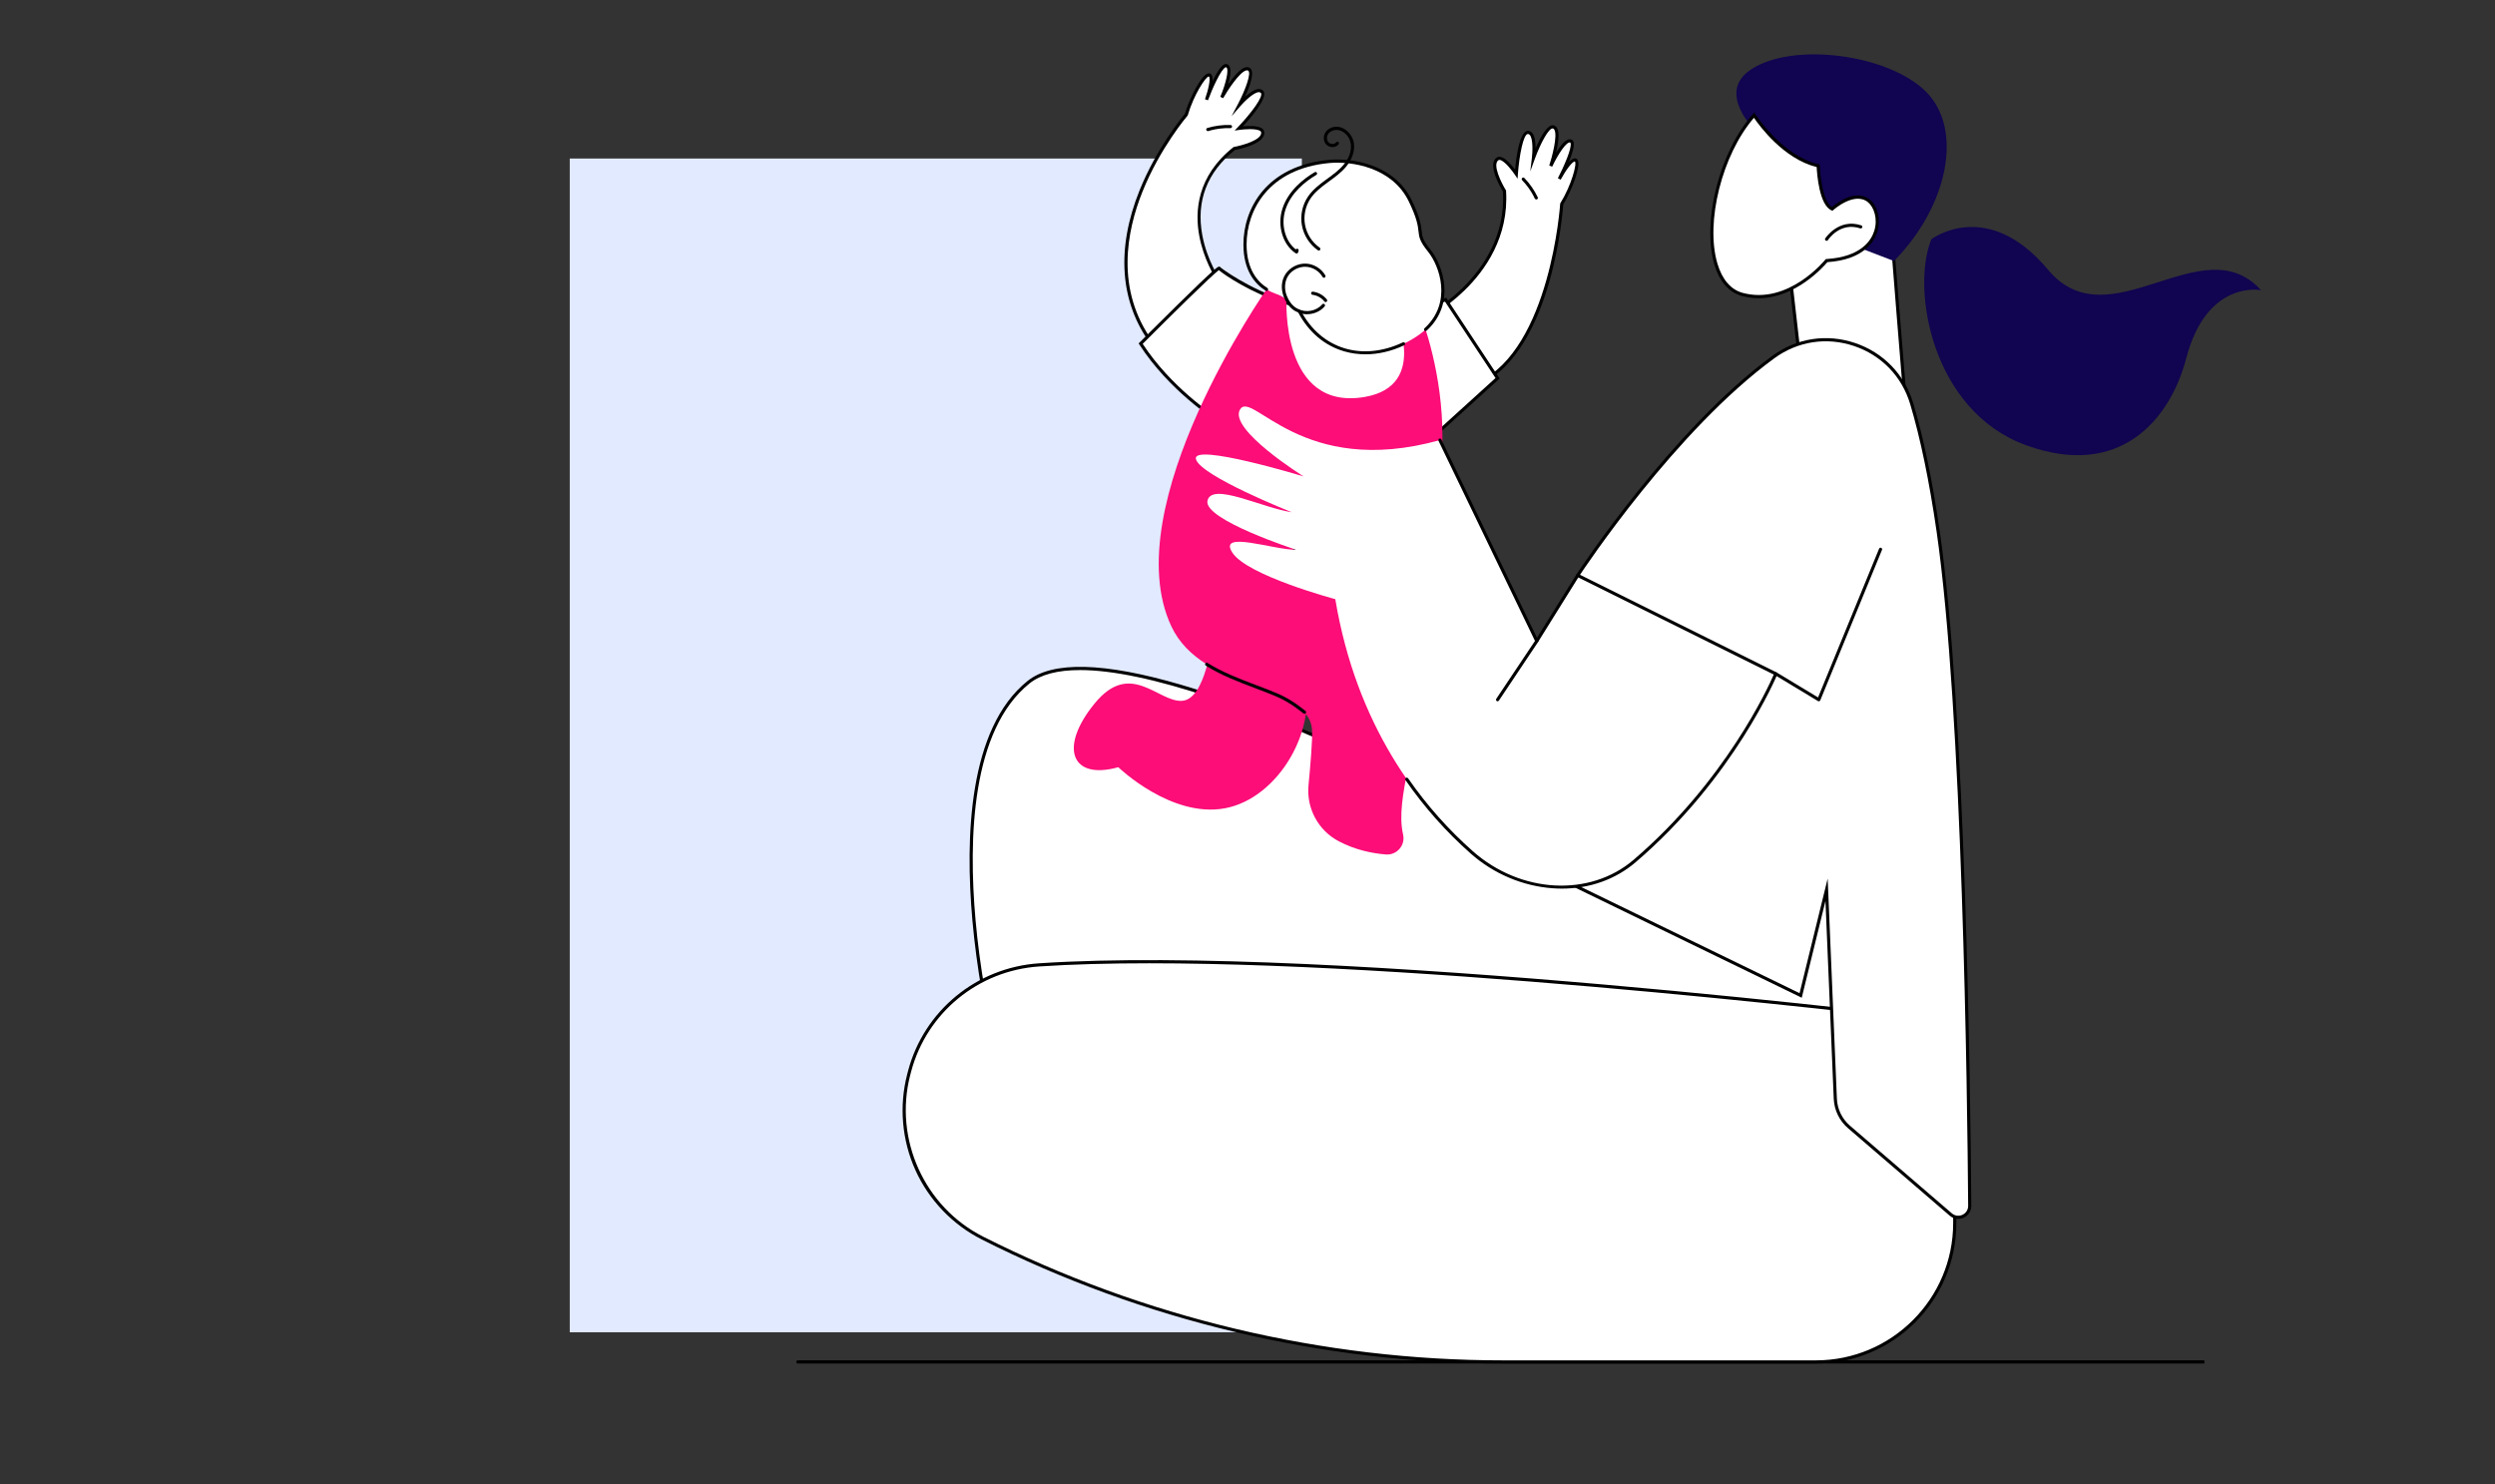
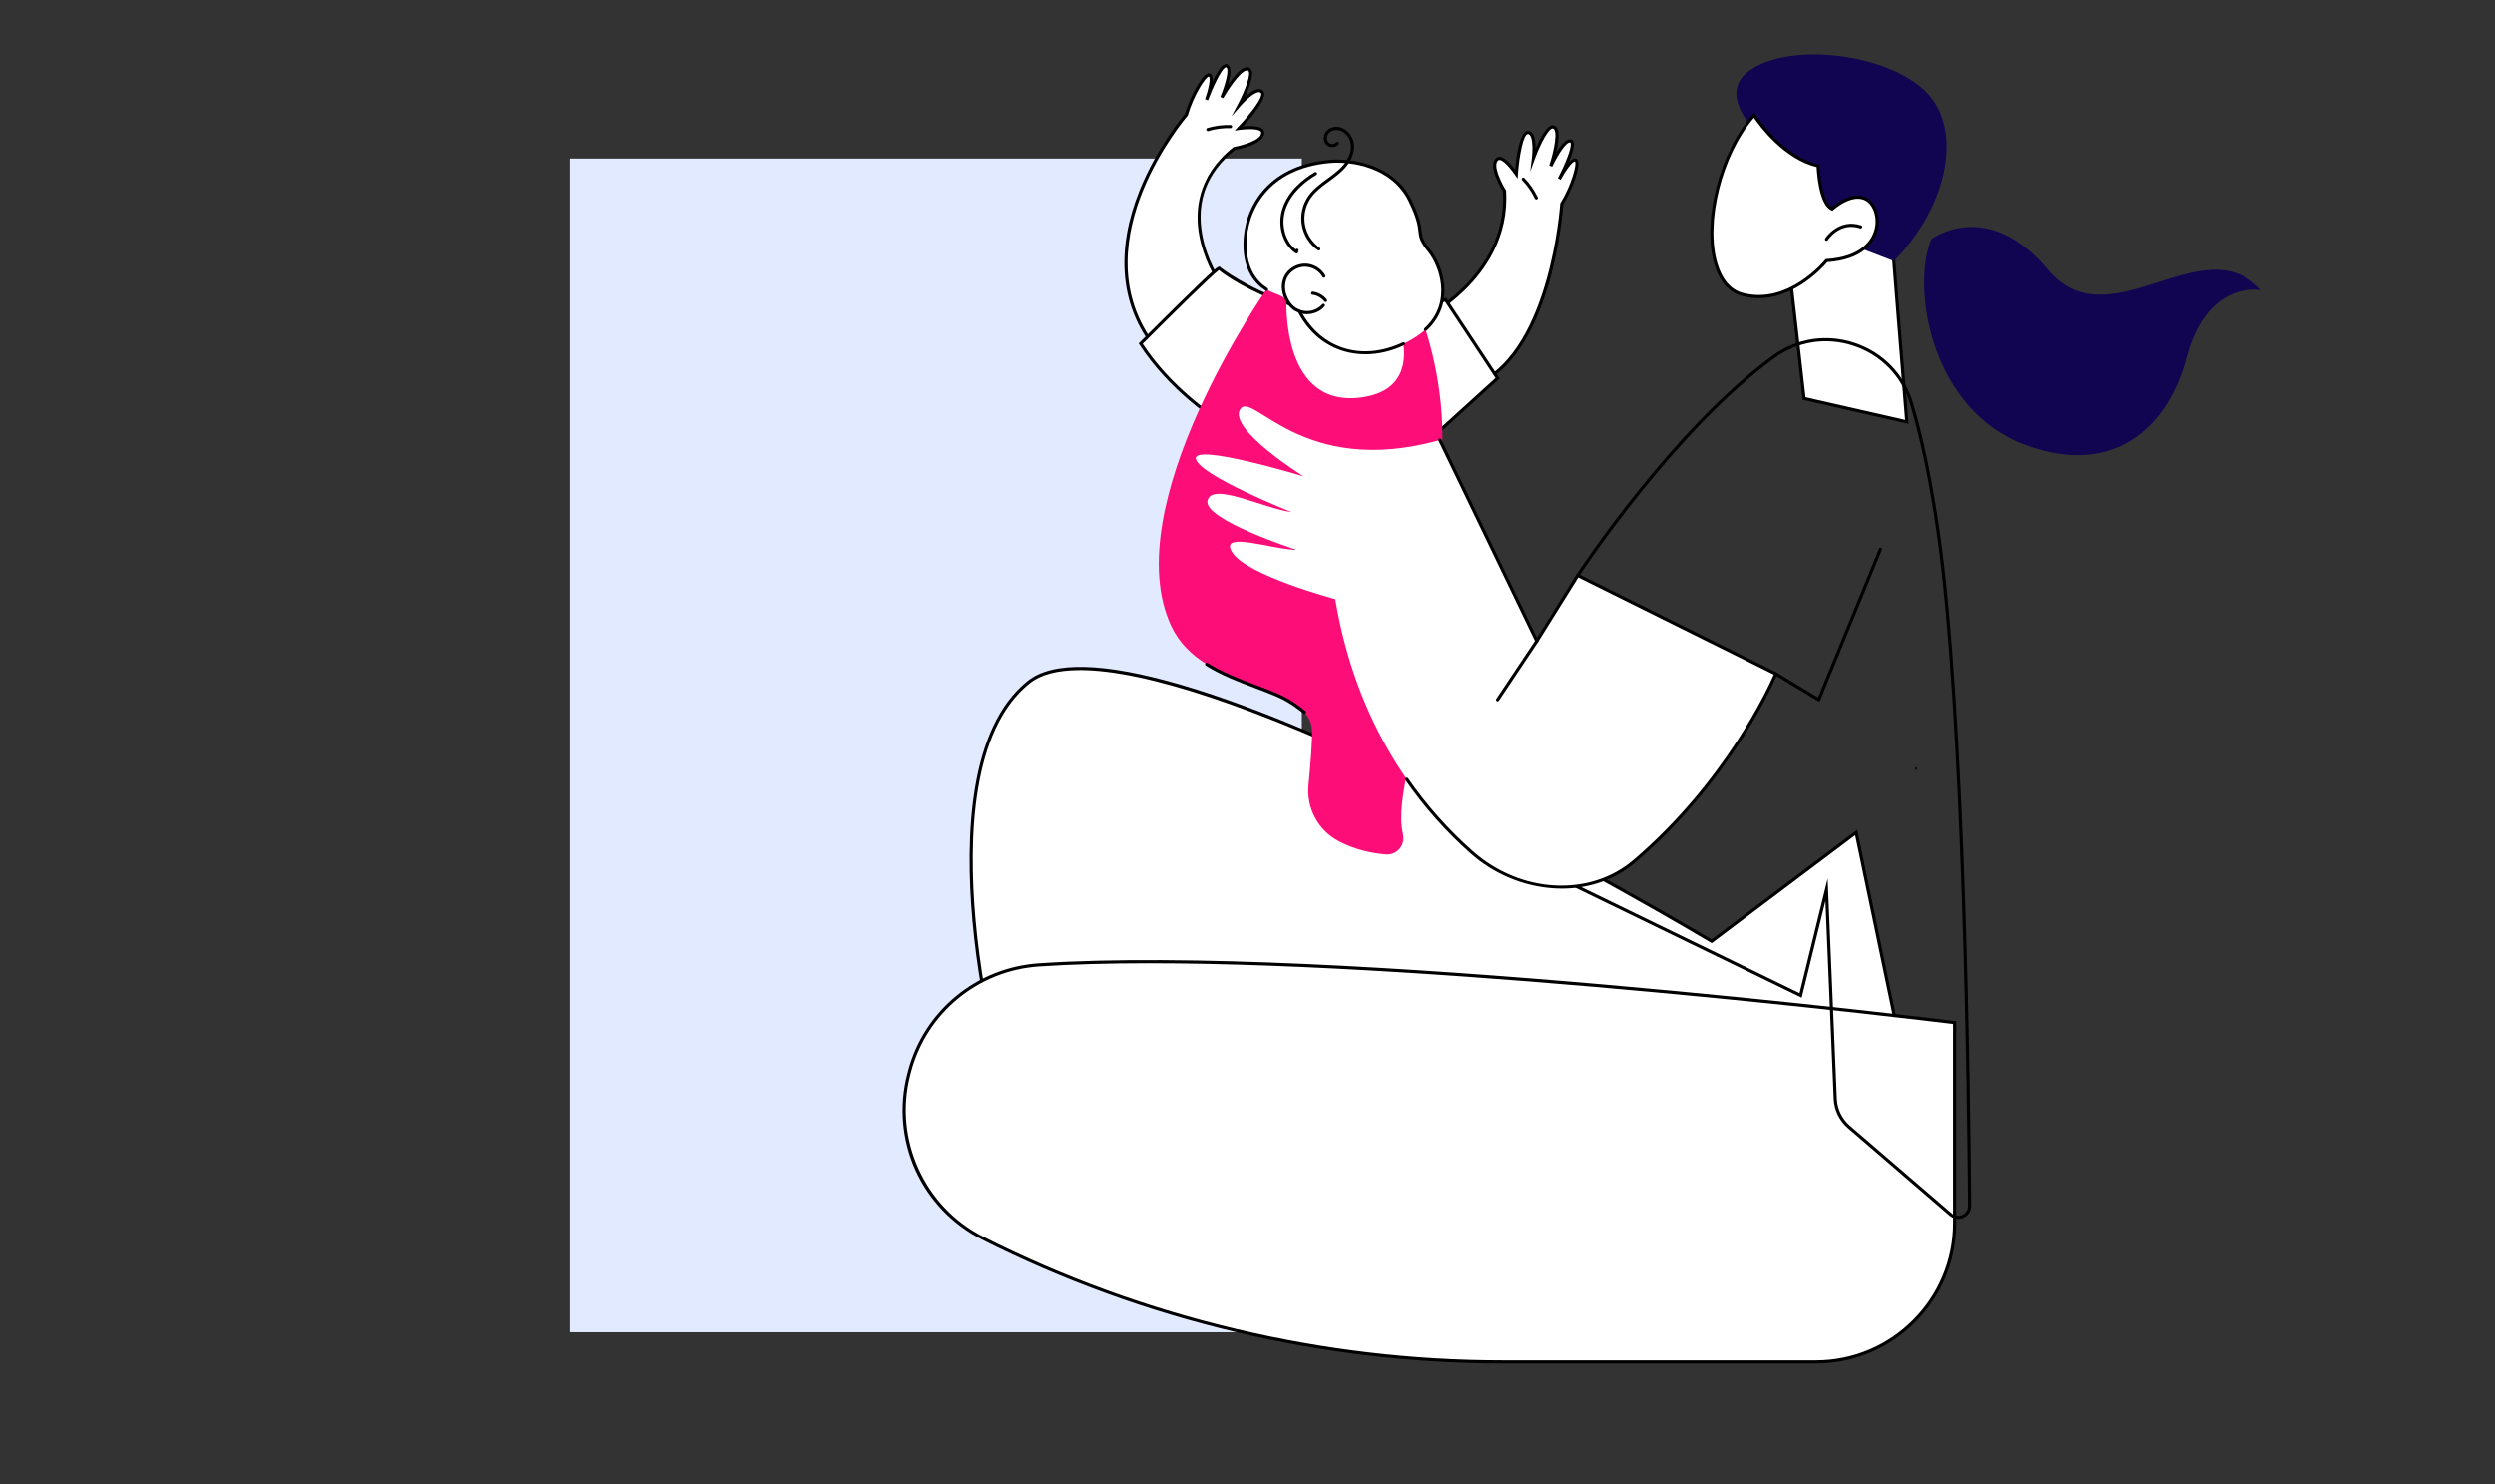
<svg xmlns="http://www.w3.org/2000/svg" id="Illustration" viewBox="0 0 1583.75 942.3">
  <rect x="0" y="0" width="1583.75" height="942.3" fill="#333333" stroke="none" />
  <defs>
    <style>
      .cls-1 {
        fill: #e2eaff;
      }

      .cls-2 {
        fill: #fff;
      }

      .cls-3 {
        fill: #fc0d78;
      }

      .cls-4 {
        fill: #110450;
      }
    </style>
  </defs>
  <g id="Playing_with_a_baby" data-name="Playing with a baby">
    <g>
      <path d="M1216.73,488.9c-.55,0-1-.45-1-1s.45-1,1-1" />
-       <path d="M1399.28,865.52H506.46c-.55,0-1-.45-1-1s.45-1,1-1h892.82" />
    </g>
    <rect class="cls-1" x="361.67" y="100.63" width="464.72" height="745.07" />
    <g>
      <g>
        <path class="cls-4" d="M1225.96,151.87s35.32-26.95,74.16,19.44c38.84,46.38,97.79-28.38,135.12,12.91,0,0-34.38-7.03-47.53,43.3-10.06,38.52-41.83,76.94-101.71,55.07-59.89-21.87-72.93-99.15-60.04-130.72Z" />
        <g>
          <path class="cls-2" d="M1200.17,139.88c0,2.15,10.29,127.95,10.29,127.95l-65.26-14.85-11.8-103.82,66.77-9.28Z" />
          <path d="M1211.56,269.11l-67.28-15.31-11.99-105.49,68.88-9.57v1.15c.02,1.91,6.74,84.48,10.29,127.87l.11,1.36ZM1146.11,252.17l63.24,14.39c-1.11-13.6-9.28-113.58-10.11-125.54l-64.74,9,11.61,102.15Z" />
        </g>
        <path class="cls-4" d="M1123.31,91.94s-38.14-30.36-11.87-47.82c26.27-17.46,86.17-10.05,110.69,13.66,24.51,23.71,14.61,73.05-19.93,107.92l-24.34-9.36-54.55-64.4Z" />
        <g>
          <path class="cls-2" d="M1163.02,132.63s13.93-12.68,23.32-5.06c9.39,7.63,9.54,35.59-26.89,37.86,0,0-23.52,29.57-53.52,21.44s-23.08-79.6,7.53-113.75c0,0,17.01,26.75,40.68,32.12,0,0,.75,23.97,8.88,27.38Z" />
          <path d="M1116.39,189.28c-3.46,0-7.04-.44-10.72-1.43-8.2-2.22-14.23-9.12-17.43-19.95-8.07-27.29,3.37-71.88,24.48-95.43l.88-.98.71,1.11c.17.26,17.07,26.47,40.06,31.68l.75.17.02.77c.2,6.3,1.98,22.87,7.72,26.22,2.71-2.3,15.11-11.95,24.11-4.64,5.06,4.11,7.04,12.93,4.61,20.51-2.08,6.49-8.95,17.55-31.63,19.1-2.45,2.9-20.19,22.87-43.56,22.87ZM1113.35,74.77c-20.17,23.34-30.99,66.21-23.19,92.55,3,10.13,8.54,16.56,16.04,18.59,29.03,7.87,52.24-20.81,52.47-21.1l.28-.35.44-.03c21.84-1.36,28.35-11.7,30.29-17.74,2.5-7.79-.18-15.27-3.97-18.35-8.61-6.99-21.88,4.9-22.02,5.02l-.47.43-.59-.25c-7.86-3.29-9.25-23.24-9.46-27.5-20.94-5.16-36.32-26.14-39.82-31.28Z" />
        </g>
        <path d="M1159.45,152.87c-.19,0-.37-.05-.54-.16-.46-.3-.6-.92-.3-1.38.08-.13,8.53-13,22.85-8.27.52.17.81.74.64,1.26-.17.52-.73.81-1.26.64-12.82-4.23-20.23,6.98-20.54,7.46-.19.3-.51.46-.84.46Z" />
      </g>
      <g>
        <g>
          <path class="cls-2" d="M1086.49,597.5s-365.41-219.25-433.61-164.45c-68.19,54.8-24.1,249.27,0,298.17,24.1,48.9,505.99,41.39,505.99,41.39l48.39-105.14-28.97-139.03-91.81,69.06Z" />
          <path d="M1091.54,774.02c-46.44,0-111.35-.52-176.66-2.76-164.27-5.63-252.73-18.96-262.9-39.59-12.93-26.24-29.45-88.48-34.71-147.23-4.73-52.8-2.49-122.05,34.98-152.17,15.82-12.72,48.6-11.91,97.43,2.4,38.85,11.38,87.97,31.29,146.01,59.16,94.67,45.46,182.77,97.73,190.73,102.48l92.53-69.6,29.36,140.9-48.79,106.01h-.63c-.56.02-26.97.41-67.35.41ZM685.55,425.34c-14.25,0-24.98,2.82-32.04,8.49-36.78,29.56-38.92,98.12-34.24,150.43,5.24,58.51,21.66,120.45,34.51,146.52,9.68,19.64,99.99,32.95,261.16,38.48,117.49,4.03,233.69,2.5,243.28,2.37l47.99-104.26-28.58-137.17-91.09,68.51-.58-.35c-.91-.55-92.47-55.34-191.16-102.74-96.91-46.54-167.91-70.29-209.27-70.29Z" />
        </g>
        <g>
          <path class="cls-2" d="M1240.81,649.15s-393.39-49.18-581.22-36.67c-39,2.6-72.16,29.68-82.19,67.45-.21.8-.42,1.6-.63,2.41-10.6,41.28,8.88,84.38,46.93,103.58,102.38,51.67,215.46,78.59,330.14,78.59h198.89c48.64,0,88.08-39.43,88.08-88.08v-127.29Z" />
          <path d="M1152.73,865.52h-198.88c-114.27,0-228.58-27.21-330.59-78.7-18.6-9.39-33.57-25.01-42.16-43.99-8.59-18.97-10.46-40.54-5.28-60.73.21-.81.42-1.62.63-2.42,10.13-38.15,43.52-65.56,83.09-68.19,185.77-12.38,577.47,36.18,581.41,36.67l.88.11v128.17c0,49.12-39.96,89.08-89.08,89.08ZM729.54,611.47c-25.35,0-48.93.62-69.88,2.02-38.71,2.58-71.38,29.39-81.29,66.71-.21.79-.42,1.59-.63,2.4-10.41,40.54,9.11,83.62,46.41,102.44,101.73,51.35,215.74,78.49,329.7,78.49h198.88c48.01,0,87.08-39.06,87.08-87.08v-126.41c-18.5-2.28-316.25-38.57-510.27-38.57Z" />
        </g>
      </g>
      <g>
        <g>
-           <path class="cls-3" d="M769.46,404.91s-3.94,39.15-19.22,39.97c-15.28.82-32.63-26.25-55.47,1.74-22.84,28-14.72,48.75,15.09,40.39,0,0,33.47,32.37,67.61,26.09,34.15-6.28,60.31-50.96,49.97-86.16l-57.98-22.04Z" />
          <g>
            <g>
              <path class="cls-2" d="M900.29,204.05s58.24-26.89,54.72-82.82c0,0-10.23-16.39-4.39-20.36,3.76-2.56,11.9,9.61,11.9,9.61,0,0,1.92-26.54,7.37-26.42,5.46.12,3.5,16.26,3.5,16.26,0,0,7.68-21.08,12.65-19.73,5.96,1.61-1.67,24.8-1.67,24.8,0,0,8.12-17.35,12.64-15.88,4.52,1.47-7.24,24.09-7.24,24.09,0,0,6.76-12.6,10.11-12.04,3.35.56-1.73,16.78-8.55,27.89,0,0-5.84,92.77-53.18,114.3l-37.87-39.69Z" />
              <path d="M937.92,244.95l-39.33-41.22,1.27-.59c.14-.07,14.61-6.83,28.45-20.29,12.67-12.32,27.4-32.95,25.71-61.31-1.57-2.55-10.2-17.26-3.97-21.5.71-.48,1.54-.63,2.48-.45,3.14.61,7.04,5.21,9.21,8.09.75-8.25,2.94-24.71,8.17-24.62,1.02.02,1.94.47,2.66,1.29,1.74,2.01,2.17,6.21,2.18,9.82,2.89-6.77,7.54-15.65,11.55-14.56.92.25,1.64.85,2.14,1.79,1.66,3.08.65,9.83-.66,15.46,2.89-4.72,6.56-9.28,9.54-8.31.66.21,1.15.69,1.43,1.38.95,2.32-.74,7.7-2.84,12.85,1.45-1.48,2.91-2.43,4.14-2.22.67.11,1.22.56,1.53,1.25,1.8,3.95-3.57,18.58-9.26,27.94-.19,2.59-1.94,24.77-8.86,49.04-6.79,23.82-20.09,54.58-44.89,65.86l-.65.29ZM901.95,204.35l36.44,38.19c45.66-21.59,51.9-112.24,51.96-113.16l.02-.25.13-.21c7.1-11.56,10.62-25.14,9.2-26.4-1.59-.25-5.94,5.76-9.04,11.54l-1.77-.93c3.72-7.16,9.19-19.58,8.02-22.44-.08-.2-.16-.22-.2-.24-2.29-.74-7.7,7.39-11.43,15.35l-1.86-.74c1.63-4.97,5.41-18.74,3.26-22.72-.32-.59-.67-.74-.9-.8-2.51-.68-7.9,9.39-11.45,19.11l-2.97,8.15,1.04-8.62c.38-3.17.89-11.96-1.34-14.53-.35-.4-.73-.59-1.19-.6,0,0-.01,0-.02,0-2.78,0-5.45,13.21-6.34,25.49l-.21,2.9-1.62-2.42c-1.63-2.44-6.53-8.9-9.54-9.49-.53-.1-.81.03-.97.14-4.12,2.8,2.16,14.96,4.68,19l.13.21.02.25c1.84,29.27-13.31,50.51-26.34,63.17-11.71,11.37-23.86,18.05-27.71,20.01Z" />
            </g>
            <path d="M975.21,126.62c-.33,0-.65-.16-.84-.45l-.46-.7c-.11-.16-.16-.35-.16-.53-1.99-3.87-4.52-7.41-7.54-10.55-.38-.4-.37-1.03.03-1.41.4-.38,1.03-.37,1.41.03,3.45,3.6,6.29,7.7,8.45,12.19.23.47.05,1.04-.41,1.3-.16.09-.32.13-.49.13Z" />
          </g>
          <g>
            <g>
              <path class="cls-2" d="M773.87,178.4s-34.25-49.26,9.61-84.15c0,0,19.02-3.41,18.05-10.4-.63-4.5-15.11-2.38-15.11-2.38,0,0,18.41-19.22,14.66-23.19s-14.41,8.3-14.41,8.3c0,0,10.48-19.83,6.16-22.61-5.19-3.34-17.28,17.87-17.28,17.87,0,0,7.42-17.66,3.3-20.03-4.12-2.37-13.01,21.52-13.01,21.52,0,0,4.82-13.47,2.15-15.58-2.66-2.11-11.29,12.53-14.96,25.04,0,0-69.38,80.64-21.56,145.34l42.41-39.74Z" />
              <path d="M731.32,219.64l-.67-.9c-19.77-26.75-22.29-60.61-7.28-97.9,10.76-26.73,27.05-46.51,28.74-48.52,3.12-10.5,10.39-24.33,14.53-25.64.72-.23,1.42-.12,1.95.3.98.78,1.25,2.49,1.12,4.56,2.41-5.01,5.27-9.87,7.63-10.72.7-.25,1.39-.21,1.99.14,2.72,1.56,1.8,7.33.23,12.65,3.3-4.75,7.62-10.02,11.02-10.85,1.04-.25,1.97-.12,2.76.39,3.5,2.25.02,11.65-3.06,18.33,2.69-2.42,6.09-4.91,8.75-4.97,1.08-.02,2.04.36,2.74,1.1,3.62,3.83-7.17,16.48-12.79,22.57,3.6-.32,9.62-.51,12.18,1.41.76.57,1.21,1.29,1.32,2.14,1.04,7.47-15.66,10.92-18.61,11.47-17.71,14.19-24.68,32.34-20.71,53.98,2.99,16.29,11.41,28.54,11.49,28.67l.49.71-43.86,41.1ZM767.31,48.54c-1.93,0-9.54,11.63-13.33,24.54l-.06.21-.14.16c-.17.2-17.39,20.39-28.56,48.18-10.17,25.29-17.24,62.2,6.39,95.01l40.97-38.39c-1.88-2.9-8.62-14.04-11.33-28.66-2.86-15.48-1.43-37.79,21.61-56.12l.2-.16.25-.04c4.69-.84,17.92-4.35,17.23-9.27-.03-.2-.11-.49-.54-.82-2.45-1.84-10.53-1.14-13.43-.71l-2.88.42,2.01-2.1c8.54-8.91,16.56-19.79,14.65-21.81-.32-.34-.71-.48-1.25-.48-3.41.07-9.59,6.34-11.68,8.75l-5.7,6.56,4.06-7.68c4.83-9.15,8.7-19.9,6.5-21.31-.21-.13-.55-.29-1.2-.13-4.39,1.08-12.08,13.11-14.67,17.65l-1.79-.88c3.4-8.1,5.8-17.58,3.73-18.77-.04-.02-.11-.06-.31,0-2.9,1.05-8.45,13.43-11.27,20.99l-1.88-.69c2.21-6.18,3.73-13.46,2.47-14.46-.02,0-.03,0-.05,0Z" />
            </g>
            <path d="M766.67,83.2c-.46,0-.87-.32-.97-.78-.12-.51.19-1.03.69-1.18,4.78-1.41,9.73-2.05,14.71-1.9.55.02.99.48.97,1.03-.02.54-.46.97-1,.97-.01,0-.02,0-.03,0-4.36-.13-8.68.37-12.88,1.49-.14.12-.31.21-.5.24l-.82.13c-.05,0-.1.01-.16.01Z" />
          </g>
          <g>
            <path class="cls-2" d="M724.06,218.14s48.99-49.14,49.81-47.85,65.35,50.73,143.76,19.95l32.99,49.9-46.85,42.51-132.04-16.99s-28.65-18.02-47.66-47.52Z" />
            <path d="M904.09,283.7l-132.71-17.08-.19-.12c-.29-.18-29.06-18.48-47.97-47.83l-.44-.68.57-.57c.12-.12,12.13-12.16,24.2-24.02,24.76-24.31,25.61-24.23,26.38-24.14l.48.05.24.35c1.14,1.04,64.61,50.25,142.61,19.64l.75-.3,33.91,51.29-47.83,43.39ZM772.07,264.7l131.36,16.9,45.88-41.62-32.07-48.51c-40.62,15.69-77.26,9.65-100.9,1.77-23.12-7.7-39.23-18.82-42.66-21.77-4.22,3.02-30.59,29.01-48.34,46.8,17.87,27.36,44.28,44.84,46.73,46.42ZM773.03,170.83c.05.08.11.15.17.2-.08-.09-.14-.16-.17-.2ZM774.67,169.68l.05.07s-.03-.04-.05-.07Z" />
          </g>
          <path class="cls-3" d="M804.33,183.1l12.3,6.76s-3.84,71.29,49.63,62.12c42.43-7.28,18.09-55.55,18.09-55.55l15.95-.25s49.3,114.55-28.95,192.51c0,0,21.43,20.7,26.45,53.73,4.21,27.64-12.69,63.55-7.17,87.24,1.6,6.85-3.93,13.3-10.94,12.74-8.53-.68-19.29-2.81-29.88-8.38-13.04-6.85-20.61-20.93-19.2-35.59,1.22-12.71,2.54-28.44,2.25-34.69-1.39-30.38-69.4-23.84-89.3-66.12-35.99-76.44,60.78-214.51,60.78-214.51Z" />
          <path d="M828.08,453.09c-.21,0-.42-.07-.61-.2l-3.62-2.76c-4.29-3.27-8.94-6-13.83-8.09-4.05-1.74-8.4-3.38-13.01-5.12-10.66-4.02-21.67-8.18-31.59-14.4-.47-.29-.61-.91-.32-1.38.3-.47.91-.61,1.38-.32,9.75,6.11,20.67,10.23,31.24,14.22,4.63,1.75,9,3.4,13.09,5.15,5.04,2.16,9.83,4.97,14.25,8.34l3.62,2.76c.44.34.52.96.19,1.4-.2.26-.49.39-.8.39Z" />
          <path d="M871.34,389.68c-.28,0-.56-.12-.76-.35-4.24-4.94-12.78-9.74-21.04-14.39-4.14-2.33-8.42-4.74-12.18-7.17-11.39-7.37-16.58-17.37-16.8-17.79-.25-.49-.06-1.09.44-1.34.49-.25,1.09-.06,1.35.43.05.1,5.18,9.95,16.1,17.02,3.71,2.4,7.96,4.79,12.07,7.1,8.41,4.73,17.11,9.62,21.58,14.83.36.42.31,1.05-.11,1.41-.19.16-.42.24-.65.24Z" />
        </g>
        <g>
          <path class="cls-2" d="M843.87,102.48c12.15-1.11,39.98,1.67,51.27,24.9,10.9,22.44,1.86,19.04,12.2,31.85,7.1,8.78,18.42,36.92-8.21,54.41-26.63,17.49-59.01,12.94-74.22-15.85,0,0-4.64-.77-9.58-9.98,0,0-25.03-2.16-25.03-32.62,0-25.01,16.66-49.34,53.57-52.7Z" />
          <path d="M866.72,224.9c-4.54,0-8.99-.6-13.24-1.82-12.59-3.6-22.78-12.18-29.46-24.83-.26-.49-.07-1.09.42-1.35.49-.26,1.09-.07,1.35.42,12.8,24.23,38.81,32.28,64.72,20.02.5-.24,1.1-.02,1.33.48.24.5.02,1.1-.48,1.33-8.06,3.81-16.5,5.76-24.65,5.76Z" />
          <path d="M904.92,210.13c-.27,0-.54-.11-.74-.32-.37-.41-.35-1.04.06-1.41,18-16.56,9.33-39.86,2.31-48.55-5.43-6.72-5.71-9.22-6.12-12.99-.38-3.44-.9-8.15-6.2-19.05-10.62-21.86-36.61-25.58-50.28-24.34-38.86,3.55-52.66,30.07-52.66,51.71,0,16.05,7.18,23.9,13.2,27.65.47.29.61.91.32,1.38-.29.47-.91.61-1.38.32-6.45-4.03-14.15-12.39-14.14-29.35,0-22.48,14.28-50.03,54.48-53.7,14.18-1.29,41.16,2.61,52.26,25.45,5.45,11.21,5.99,16.12,6.39,19.71.39,3.54.63,5.68,5.69,11.95,7.4,9.17,16.53,33.76-2.51,51.28-.19.18-.43.26-.68.26Z" />
          <path d="M829.64,199.48c-2.26,0-4.51-.5-6.51-1.56-.73-.28-5.51-2.33-8.3-9.69-1.9-5-1.44-10.35,1.23-14.33,2.8-4.17,7.84-6.74,12.86-6.56,5.01.18,9.86,3.12,12.35,7.48.27.48.11,1.09-.37,1.36-.48.27-1.09.11-1.36-.37-2.15-3.77-6.35-6.31-10.68-6.47-4.33-.16-8.71,2.07-11.13,5.67-2.27,3.39-2.66,8.18-1.02,12.5,2.64,6.94,7.12,8.52,7.16,8.53.05.02.1.04.15.07,4.95,2.64,11.67,1.36,15.3-2.92.36-.42.99-.47,1.41-.12.42.36.47.99.12,1.41-2.74,3.22-6.98,4.98-11.2,4.98Z" />
          <path d="M841.47,191.74c-.29,0-.59-.13-.78-.38-1.85-2.33-4.61-3.87-7.56-4.23-.55-.07-.94-.57-.87-1.11.07-.55.55-.94,1.11-.87,3.47.43,6.71,2.24,8.88,4.97.34.43.27,1.06-.16,1.41-.18.15-.4.22-.62.22Z" />
          <path d="M837.13,159.05c-.2,0-.4-.06-.57-.18-5.25-3.67-8.94-9.38-10.12-15.68-1.18-6.3.19-12.96,3.76-18.28,2.93-4.37,7.18-7.66,11.27-10.66l1.06-.77c3.66-2.67,7.46-5.43,10.36-8.9,3.49-4.17,5.15-8.99,4.56-13.23-.67-4.87-4.73-8.85-9.04-8.89-2.16-.01-4.27,1-5.32,2.58-1.12,1.68-1,4.04.27,5.36.64.66,1.63,1.03,2.65.97.9-.05,1.68-.42,2.14-1.03.34-.44.96-.52,1.4-.18.44.34.52.97.18,1.4-.82,1.07-2.14,1.72-3.62,1.8-1.6.09-3.16-.51-4.2-1.58-1.93-2.01-2.14-5.38-.49-7.86,1.44-2.16,4.14-3.49,7-3.47,5.26.04,10.2,4.8,11.01,10.61.66,4.79-1.16,10.18-5.01,14.79-3.06,3.66-6.95,6.49-10.71,9.23l-1.06.77c-3.95,2.89-8.04,6.05-10.79,10.16-3.28,4.89-4.54,11.01-3.45,16.8,1.09,5.79,4.48,11.04,9.3,14.41.45.32.56.94.25,1.39-.19.28-.51.43-.82.43Z" />
          <path d="M823.02,160.95c-.19,0-.38-.06-.55-.17-8.34-5.5-11.93-17.77-8.35-28.54,3.71-11.17,13.15-18.64,20.42-22.94.47-.28,1.09-.12,1.37.35.28.48.12,1.09-.35,1.37-6.97,4.13-16.02,11.27-19.54,21.85-3.14,9.46-.35,20.14,6.49,25.48.24-.36.69-.54,1.13-.41.53.16.83.72.66,1.25l-.32,1.05c-.09.3-.32.54-.62.65-.11.04-.22.06-.34.06Z" />
        </g>
      </g>
      <g>
        <g>
-           <path class="cls-2" d="M1001.5,365.25s59.58-91.47,124.33-138.71c31.55-23.01,76.43-7.77,87.64,29.63,5.83,19.44,11.67,45.61,16.78,80.84,16.7,115.11,19.6,363.16,20.08,428.39.05,6.25-7.29,9.64-12.02,5.56l-64.66-55.63c-5.23-4.5-8.36-10.96-8.65-17.85l-5.56-132.67-16.44,67.09-162.64-79.04,21.13-187.61Z" />
          <path d="M1243.04,773.74c-1.93,0-3.83-.69-5.38-2.02l-64.66-55.63c-5.42-4.66-8.69-11.43-8.99-18.57l-5.26-125.63-15.06,61.45-164.39-79.89,21.23-188.55.13-.2c.6-.92,60.42-92.17,124.58-138.97,15.26-11.13,34.31-14.05,52.25-8.01,18.02,6.06,31.48,19.97,36.94,38.16,6.51,21.72,12.17,48.96,16.81,80.98,16.56,114.11,19.57,356.85,20.09,428.52.02,3.28-1.81,6.18-4.79,7.56-1.13.52-2.33.78-3.51.78ZM1160.15,557.74l5.85,139.7c.28,6.59,3.3,12.83,8.3,17.13l64.66,55.63c1.89,1.63,4.47,1.99,6.74.94,2.26-1.05,3.65-3.24,3.63-5.73-.53-71.64-3.54-314.26-20.07-428.25-4.63-31.92-10.27-59.07-16.75-80.7-5.27-17.56-18.26-30.99-35.66-36.84-17.32-5.83-35.71-3.01-50.44,7.73-62.44,45.54-120.81,133.47-123.96,138.25l-21.02,186.67,160.89,78.19,17.82-72.72Z" />
        </g>
        <path class="cls-2" d="M1001.5,365.25l125.76,62.46s-26.47,64.85-89.68,118.89c-29.39,25.13-74.38,20.08-103.35-5.53-33.48-29.61-73.17-80.36-86.63-160.73,0,0-55.69-14.87-65.28-29.47-9.59-14.6,26.22-1.72,40.55-1.87,0,0-59.17-19.12-56.39-31.18,2.79-12.05,34.88,4.66,53.43,7.31,0,0-57.95-23.02-60.75-33.66-2.8-10.64,68.32,10.94,68.32,10.94,0,0-47.92-29.85-40.33-42.5,7.59-12.65,38.92,44.02,126.88,19.46l61.49,127.54,25.97-41.67Z" />
        <path d="M991.44,564.07c-1.91,0-3.83-.07-5.77-.21-19.06-1.36-37.57-9.19-52.1-22.04-15.56-13.76-29.48-29.43-41.38-46.59-.31-.45-.2-1.08.25-1.39.45-.32,1.08-.2,1.39.25,11.8,17.03,25.62,32.58,41.05,46.23,30.41,26.89,74.27,29.26,102.03,5.52,58.4-49.94,85.64-109.82,89.04-117.65l-124.1-61.64-25.49,40.89c-.19.31-.54.49-.9.47-.36-.02-.69-.24-.85-.56l-61.49-127.54c-.24-.5-.03-1.1.47-1.34.5-.24,1.1-.03,1.33.47l60.7,125.91,25.01-40.12c.27-.44.83-.6,1.29-.37l125.76,62.46c.47.23.68.79.48,1.27-.27.65-27.29,65.69-89.96,119.27-12.72,10.87-29.15,16.71-46.78,16.71Z" />
        <path d="M1154.54,445.17c-.18,0-.36-.05-.52-.14l-27.28-16.46c-.47-.29-.62-.9-.34-1.37.29-.47.9-.62,1.37-.34l26.28,15.86,38.75-94.43c.21-.51.8-.75,1.3-.55.51.21.75.79.54,1.3l-39.19,95.51c-.11.27-.33.48-.61.57-.1.03-.21.05-.31.05Z" />
        <path d="M950.61,445.17c-.19,0-.38-.05-.55-.17-.46-.31-.58-.93-.28-1.39l24.92-37.26c.31-.46.93-.58,1.39-.28.46.31.58.93.28,1.39l-24.92,37.26c-.19.29-.51.44-.83.44Z" />
      </g>
    </g>
  </g>
</svg>